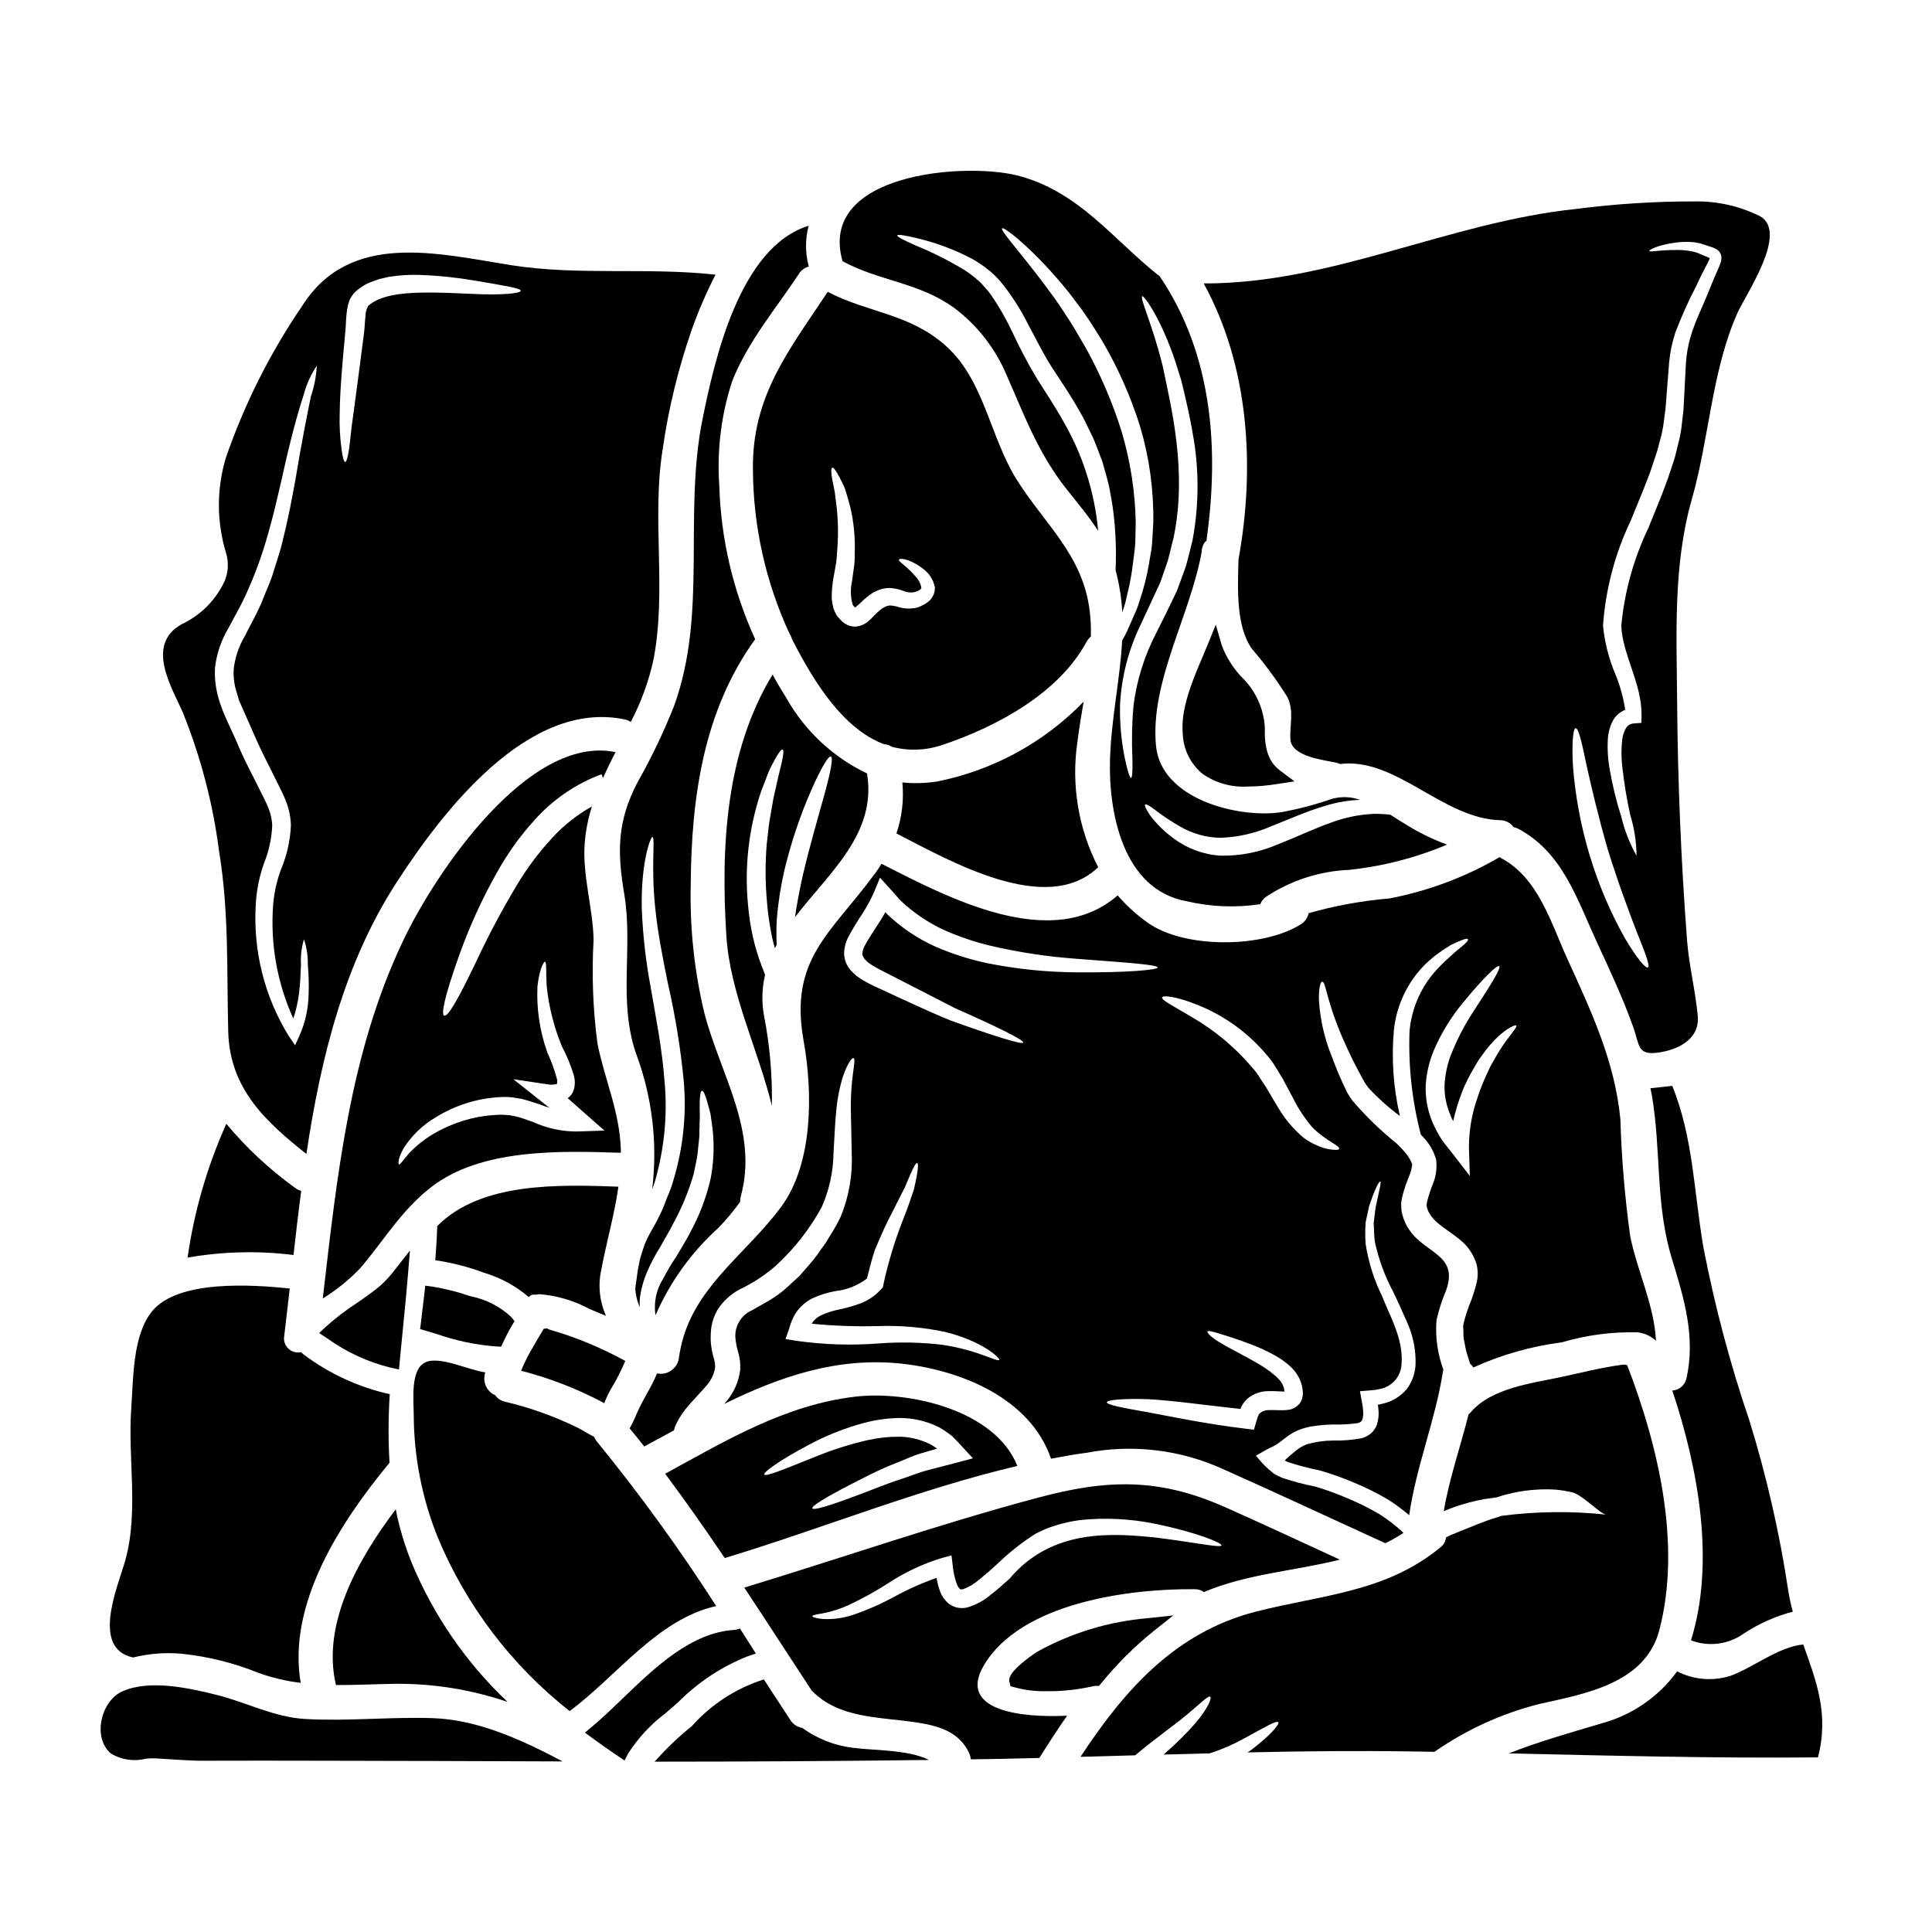
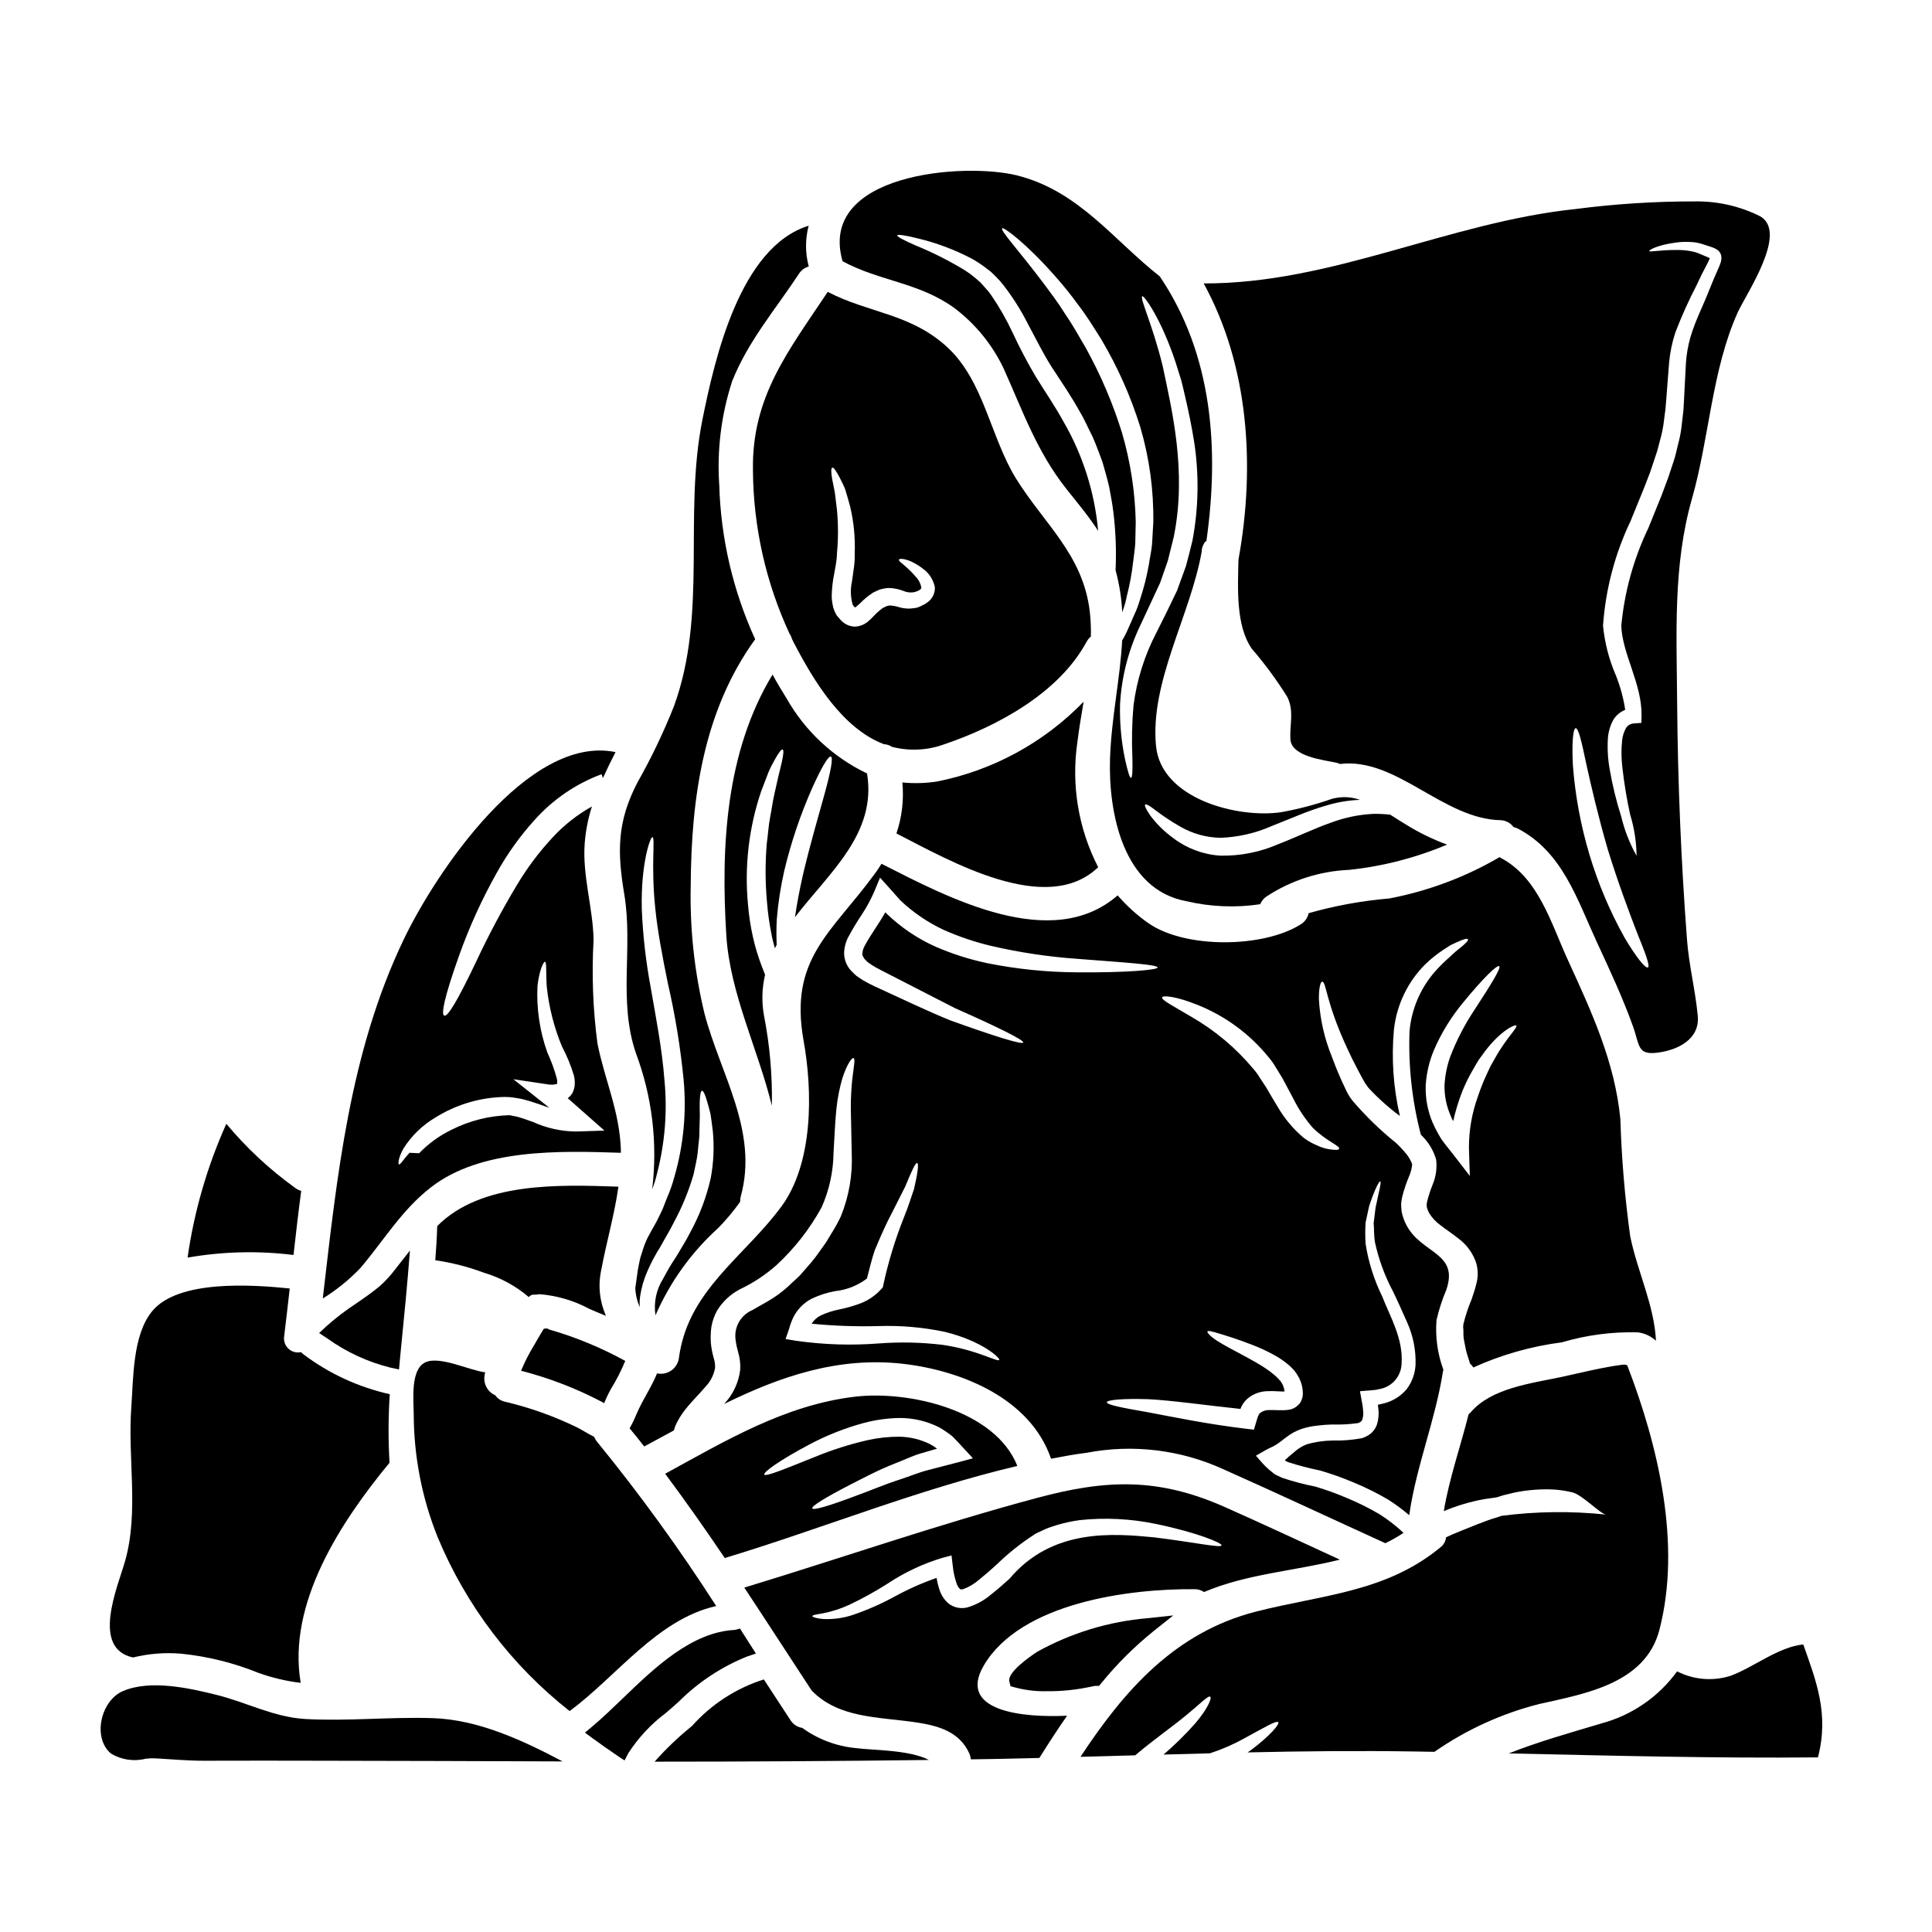
<svg xmlns="http://www.w3.org/2000/svg" fill="#000000" width="800px" height="800px" version="1.1" viewBox="144 144 512 512">
  <g>
    <path d="m353.24 311.95c0.277 0.391 0.48 0.828 0.602 1.293 0.148 0.27 0.27 0.57 0.422 0.871 5.492 10.598 13.086 22.965 23.984 27.109h0.004c0.75 0.027 1.477 0.266 2.102 0.688 4.547 1.188 9.352 0.965 13.773-0.629 14.199-4.805 30.5-13.629 37.828-27.203 0.293-0.535 0.676-1.012 1.141-1.406 0.051-2.234-0.051-4.473-0.301-6.691-1.832-15.043-12.039-23.09-19.516-35.125-6.812-11.02-8.527-25.941-18.281-34.891-9.758-8.945-20.832-8.973-31.641-14.617-10.234 15.43-20.176 27.652-19.816 47.285l-0.004-0.004c0.098 14.969 3.406 29.742 9.703 43.32zm11.336-44.012c0.332-0.121 0.961 0.789 1.891 2.519 0.422 0.875 0.992 1.895 1.504 3.184 0.418 1.348 0.867 2.91 1.352 4.684h-0.004c0.961 4.09 1.359 8.293 1.184 12.488 0.035 1.215-0.035 2.43-0.211 3.633-0.148 1.18-0.332 2.402-0.512 3.66-0.438 1.984-0.387 4.047 0.152 6.008l0.059 0.207 0.027 0.031 0.09 0.117 0.004 0.004c0.137 0.172 0.285 0.332 0.453 0.48l0.027 0.031c0.074-0.031 0.145-0.07 0.211-0.121 0.332-0.273 0.719-0.602 1.18-1.023 0.957-1 2.023-1.887 3.188-2.641l0.238-0.18 0.148-0.059 0.301-0.148 0.395-0.18 0.812-0.359h-0.004c0.855-0.281 1.746-0.434 2.641-0.453 1.328 0.062 2.641 0.348 3.875 0.84 0.684 0.281 1.426 0.395 2.16 0.332l0.211-0.031h0.09v0.031l0.719-0.211c0.57-0.148 0.57-0.301 0.84-0.359 0.363-0.273 0.512-0.363 0.57-0.629h0.004c-0.184-1.125-0.707-2.16-1.5-2.977-0.711-0.832-1.473-1.613-2.285-2.344-1.383-1.258-2.25-1.77-2.16-2.16 0.059-0.301 1.324-0.359 3.211 0.48 1.145 0.527 2.223 1.188 3.215 1.969 1.605 1.172 2.711 2.906 3.094 4.859 0.074 1.543-0.625 3.016-1.863 3.938-0.52 0.391-1.086 0.723-1.68 0.988l-0.66 0.305-0.18 0.059-0.059 0.027-0.27 0.09-0.152 0.031-0.508 0.09h-0.004c-1.34 0.234-2.715 0.164-4.023-0.211-0.832-0.289-1.699-0.449-2.582-0.48-0.254 0.031-0.504 0.082-0.75 0.152l-0.812 0.395-0.273 0.117v0.031l-0.059 0.027-0.117 0.09h0.004c-0.836 0.629-1.613 1.332-2.316 2.102-0.504 0.539-1.047 1.039-1.621 1.504-0.918 0.703-2.027 1.113-3.18 1.184-1.309-0.008-2.566-0.512-3.516-1.414-0.305-0.289-0.582-0.598-0.84-0.93l-0.18-0.18-0.207-0.273-0.141-0.148-0.363-0.66h0.004c-0.227-0.445-0.418-0.91-0.57-1.383l-0.25-1.258c-0.137-0.77-0.184-1.555-0.148-2.34 0.047-1.367 0.18-2.734 0.395-4.086 0.238-1.18 0.422-2.363 0.633-3.512 0.203-1.109 0.324-2.234 0.355-3.359 0.355-3.848 0.348-7.719-0.031-11.562-0.207-1.621-0.387-3.094-0.539-4.414-0.27-1.352-0.48-2.523-0.688-3.453-0.324-1.922-0.371-3.031 0.023-3.148z" />
    <path d="m396.92 225.63c5.578 4.215 10.059 9.715 13.059 16.031 5.117 11.375 8.797 22.066 16.723 32.031 2.789 3.516 5.82 7.117 8.316 10.988-0.918-10.223-4.062-20.121-9.215-29-2.223-4.055-4.891-7.926-7.297-11.832h-0.004c-2.254-3.816-4.32-7.742-6.184-11.766-1.602-3.422-3.477-6.703-5.609-9.816-0.5-0.742-1.062-1.434-1.684-2.07l-0.875-0.992h0.004c-0.242-0.273-0.504-0.523-0.789-0.75-1.141-1.035-2.367-1.98-3.66-2.82-4.164-2.535-8.52-4.734-13.031-6.578-3.242-1.41-4.984-2.363-4.891-2.672 0.09-0.312 2.07-0.059 5.512 0.812l-0.004-0.004c4.965 1.191 9.762 3 14.281 5.379 1.531 0.852 2.984 1.836 4.348 2.941 0.422 0.293 0.816 0.625 1.18 0.988l0.93 0.93c0.664 0.66 1.289 1.363 1.863 2.102 2.527 3.254 4.727 6.746 6.57 10.426 2.012 3.691 3.902 7.625 6.215 11.258 2.43 3.754 5.117 7.598 7.535 11.98 1.289 2.129 2.223 4.414 3.332 6.543 0.992 2.191 1.77 4.508 2.613 6.668 0.629 2.277 1.32 4.504 1.797 6.691 0.395 2.219 0.844 4.379 1.082 6.516h0.004c0.637 5.137 0.836 10.32 0.598 15.492 0.996 3.664 1.59 7.43 1.773 11.223 0.031-0.148 0.09-0.301 0.121-0.449 0.469-1.258 0.832-2.551 1.078-3.871 0.77-2.977 1.332-6 1.68-9.055 0.18-1.648 0.48-3.328 0.57-5.074 0.031-1.77 0.062-3.57 0.121-5.434l0.004 0.004c-0.16-8.074-1.395-16.09-3.664-23.836-2.418-7.758-5.617-15.254-9.547-22.367-1.895-3.242-3.633-6.363-5.555-9.129-1.77-2.852-3.664-5.34-5.375-7.656-6.871-9.156-11.809-14.352-11.258-14.957 0.363-0.422 6.273 3.871 14.051 12.699 2.137 2.398 4.152 4.902 6.035 7.504 2.129 2.731 4.082 5.883 6.156 9.188 4.348 7.324 7.824 15.133 10.355 23.266 2.418 8.215 3.582 16.746 3.453 25.309-0.117 1.969-0.238 3.906-0.332 5.766-0.176 1.863-0.598 3.633-0.84 5.371v0.004c-0.566 3.195-1.371 6.348-2.398 9.426-0.395 1.359-0.898 2.684-1.504 3.965-0.539 1.23-1.051 2.402-1.531 3.484v-0.004c-0.473 1.121-1.023 2.203-1.648 3.246-0.543 10.297-2.856 20.504-3.215 31.344-0.449 14.137 3.367 34.703 20.297 37.766v-0.004c6.394 1.5 13.016 1.766 19.512 0.789 0.344-0.867 0.953-1.602 1.742-2.102 6.504-4.246 14.031-6.664 21.793-7 8.941-0.938 17.695-3.195 25.977-6.691-3.68-1.355-7.219-3.066-10.562-5.117-1.383-0.812-2.914-1.832-4.508-2.82-1.512-0.168-3.039-0.238-4.562-0.207-3.84 0.195-7.629 0.992-11.227 2.359-4.172 1.445-8.66 3.633-13.75 5.617-4.894 2.156-10.203 3.211-15.551 3.09-4.477-0.301-8.766-1.902-12.348-4.606-2.344-1.688-4.422-3.723-6.156-6.035-1.109-1.621-1.574-2.641-1.352-2.883 0.223-0.238 1.23 0.301 2.789 1.531l0.004 0.004c2.102 1.594 4.309 3.051 6.606 4.352 3.238 1.855 6.894 2.859 10.625 2.91 4.672-0.176 9.266-1.234 13.539-3.121 4.832-1.891 9.516-4.023 14.137-5.34l0.004-0.004c2.996-0.938 6.106-1.473 9.246-1.594-2.394-0.852-4.996-0.941-7.445-0.266-4.391 1.539-8.898 2.723-13.48 3.543-11.438 1.68-31.824-3.484-33.145-17.594-1.621-17.055 9.129-34.527 12.129-51.562v-0.418h0.004c0.121-0.703 0.391-1.375 0.785-1.969 0.031-0.121 0.422-0.238 0.449-0.395 3.426-24.32 1.652-49.324-12.367-70.062-12.309-9.668-21.469-22.668-37.855-26.766-14.055-3.488-52.863-0.547-46.211 22.75 9.816 5.316 20.234 5.586 29.633 12.402zm49.805-3.125c0.422-0.27 4.984 5.902 8.828 17.535 0.449 1.469 0.93 3 1.441 4.594 0.449 1.621 0.789 3.269 1.199 4.984 0.789 3.394 1.574 7.176 2.219 11.168l0.004-0.004c1.379 8.773 1.246 17.723-0.395 26.449-0.57 2.281-1.109 4.566-1.738 6.816-0.789 2.188-1.574 4.352-2.363 6.484-1.832 3.871-3.723 7.715-5.465 11.141-3.144 6.019-5.199 12.547-6.062 19.285-0.41 4.621-0.508 9.266-0.301 13.898 0.09 3.367 0 5.227-0.359 5.285-0.363 0-0.902-1.801-1.621-5.074-0.973-4.727-1.406-9.555-1.289-14.383 0.391-7.269 2.215-14.391 5.371-20.953 1.68-3.602 3.422-7.383 5.254-11.289 0.66-1.922 1.352-3.871 2.043-5.852 0.508-2.102 1.047-4.203 1.574-6.336 3.516-17.383-0.539-33.77-2.941-45.242-2.816-11.422-6.176-18.086-5.398-18.508z" />
    <path d="m385.83 301.05h-0.059l0.027 0.027z" />
    <path d="m322.62 331.12c-2.758 6.949-5.988 13.699-9.668 20.203-5.438 10.418-5.402 18.406-3.512 29.66 2.363 14.141-1.652 28.164 3.062 42.059v0.004c4.332 11.516 5.82 23.906 4.332 36.117 0.57-1.477 1.031-2.992 1.379-4.535 2.008-7.894 2.648-16.078 1.891-24.191-0.66-8.707-2.344-17.055-3.66-24.742-1.285-6.852-2.074-13.781-2.363-20.746-0.301-12.066 2.281-19.242 2.82-19.094 0.812 0.148-0.449 7.352 0.75 18.852 0.57 5.762 1.832 12.547 3.394 20.145l0.004 0.004c1.906 8.32 3.281 16.754 4.113 25.25 0.812 8.727-0.031 17.527-2.492 25.938-0.5 1.859-1.141 3.676-1.922 5.434-0.332 0.875-0.66 1.711-0.992 2.555-0.332 0.844-0.812 1.711-1.18 2.523-0.789 1.707-1.711 3.062-2.402 4.441v-0.004c-0.707 1.234-1.281 2.547-1.711 3.906-0.211 0.719-0.453 1.383-0.66 2.07-0.18 0.48-0.273 1.18-0.422 1.77-0.27 1.23-0.449 2.434-0.598 3.606-0.152 1.051-0.273 2.07-0.422 3 0.07 1.75 0.477 3.473 1.199 5.074-0.09-0.98-0.059-1.969 0.09-2.941 0.34-2.277 0.984-4.5 1.922-6.606 0.48-1.109 0.992-2.191 1.574-3.273s1.23-2.219 1.836-3.148c1.137-2.102 2.461-4.203 3.57-6.453v-0.004c2.207-4.066 3.973-8.359 5.262-12.809 0.395-2.074 0.93-4.023 1.109-5.902 0.117-1.895 0.48-3.664 0.422-5.281 0.027-1.621 0.09-3.125 0.117-4.418-0.027-1.352-0.059-2.519-0.027-3.481 0.059-1.926 0.238-2.977 0.598-3.035s0.812 0.961 1.352 2.793c0.273 0.898 0.57 2.039 0.902 3.328 0.211 1.352 0.422 2.945 0.629 4.684v0.008c0.387 4.129 0.195 8.293-0.57 12.367-1.113 4.938-2.902 9.695-5.316 14.141-1.18 2.363-2.582 4.504-3.84 6.668-0.719 1.078-1.324 2.012-1.863 2.941-0.539 0.93-1.078 1.922-1.574 2.856v-0.004c-1.836 2.887-2.562 6.344-2.039 9.727 3.828-8.801 9.488-16.68 16.602-23.117 2.125-2.164 4.07-4.496 5.828-6.965-0.008-0.457 0.043-0.91 0.148-1.352 4.801-17.293-5.375-32.395-9.609-48.605-2.676-11.125-3.898-22.547-3.633-33.984 0.148-23 3.332-46.176 17.082-65.148-5.867-12.816-9.102-26.68-9.516-40.77-0.645-9.352 0.52-18.738 3.426-27.648 4.289-10.691 11.438-18.945 17.711-28.461v-0.004c0.598-0.926 1.516-1.602 2.582-1.891-0.957-3.539-0.969-7.266-0.031-10.809-18.281 5.644-24.945 35.488-28.16 51.43-5.059 25.293 1.422 51.297-7.523 75.871z" />
-     <path d="m308.51 449.5c0-0.238 0.031-0.449 0.031-0.688-0.332-10.359-4.262-18.5-6.215-28.312-1.199-9.094-1.539-18.281-1.02-27.441-0.152-8.375-2.977-17.023-2.363-25.426 0.246-3.367 0.891-6.691 1.922-9.906-3.859 2.148-7.356 4.894-10.355 8.137-3.613 3.871-6.805 8.117-9.52 12.668-3.977 6.633-7.606 13.469-10.879 20.477-5.078 10.629-7.508 14.527-8.406 14.137-0.812-0.359 0-4.801 3.992-16 2.688-7.531 6.008-14.824 9.926-21.797 2.793-5.043 6.156-9.75 10.027-14.02 4.844-5.441 10.945-9.617 17.773-12.16l0.363 1.02c1.051-2.309 2.16-4.594 3.332-6.875-23.148-4.769-47.859 32.242-56.234 49.871-14.23 29.812-17.562 62.504-21.344 94.93v-0.004c3.664-2.262 7.023-4.984 9.996-8.105 6.246-7.356 10.898-15.312 18.613-21.316 13.223-10.355 34.234-9.727 50.359-9.188zm-55.988 0c-1.652 1.801-2.465 3.269-2.82 3.062-0.211-0.148-0.211-1.621 1.227-4.203h-0.004c2.148-3.398 5.082-6.234 8.559-8.266 5.106-3.168 10.922-5.008 16.922-5.344 0.879-0.062 1.762-0.062 2.641 0 0.285 0.012 0.566 0.043 0.844 0.09l0.598 0.09 1.23 0.207c0.812 0.121 1.797 0.453 2.731 0.691 0.84 0.27 1.68 0.566 2.551 0.84 0.871 0.332 1.742 0.629 2.582 0.902-0.75-0.602-1.574-1.23-2.309-1.832l-7.234-5.734 9.031 1.352h0.004c0.828 0.164 1.68 0.133 2.496-0.09 0.059 0.031-0.031 0.121 0.059-0.148 0.066-0.422 0.047-0.848-0.059-1.262-0.637-2.356-1.473-4.656-2.496-6.875l-0.059-0.121v-0.027c-1.992-5.613-2.867-11.559-2.582-17.504 0.48-4.262 1.594-6.453 1.969-6.453 0.512 0.121 0.238 2.492 0.48 6.488v-0.004c0.57 5.504 1.938 10.898 4.059 16.012 1.285 2.414 2.328 4.949 3.121 7.566 0.25 0.93 0.324 1.895 0.215 2.852-0.094 0.625-0.277 1.23-0.543 1.801-0.332 0.57-0.77 1.07-1.293 1.469l0.422 0.332 4.652 4.113 4.656 4.113-6.188 0.207-1.469 0.031v0.004c-3.887-0.051-7.723-0.91-11.258-2.523-0.789-0.27-1.574-0.539-2.309-0.812-0.719-0.207-1.289-0.449-2.129-0.629l-1.203-0.238-0.598-0.117-0.008-0.004c-0.129 0.004-0.262-0.004-0.391-0.031-0.719-0.031-1.441-0.117-2.16-0.09h-0.004c-5.301 0.141-10.508 1.441-15.25 3.812-3.246 1.562-6.188 3.684-8.688 6.273z" />
+     <path d="m308.51 449.5c0-0.238 0.031-0.449 0.031-0.688-0.332-10.359-4.262-18.5-6.215-28.312-1.199-9.094-1.539-18.281-1.02-27.441-0.152-8.375-2.977-17.023-2.363-25.426 0.246-3.367 0.891-6.691 1.922-9.906-3.859 2.148-7.356 4.894-10.355 8.137-3.613 3.871-6.805 8.117-9.52 12.668-3.977 6.633-7.606 13.469-10.879 20.477-5.078 10.629-7.508 14.527-8.406 14.137-0.812-0.359 0-4.801 3.992-16 2.688-7.531 6.008-14.824 9.926-21.797 2.793-5.043 6.156-9.75 10.027-14.02 4.844-5.441 10.945-9.617 17.773-12.16l0.363 1.02c1.051-2.309 2.16-4.594 3.332-6.875-23.148-4.769-47.859 32.242-56.234 49.871-14.23 29.812-17.562 62.504-21.344 94.93v-0.004c3.664-2.262 7.023-4.984 9.996-8.105 6.246-7.356 10.898-15.312 18.613-21.316 13.223-10.355 34.234-9.727 50.359-9.188zm-55.988 0c-1.652 1.801-2.465 3.269-2.82 3.062-0.211-0.148-0.211-1.621 1.227-4.203h-0.004c2.148-3.398 5.082-6.234 8.559-8.266 5.106-3.168 10.922-5.008 16.922-5.344 0.879-0.062 1.762-0.062 2.641 0 0.285 0.012 0.566 0.043 0.844 0.09l0.598 0.09 1.23 0.207c0.812 0.121 1.797 0.453 2.731 0.691 0.84 0.27 1.68 0.566 2.551 0.84 0.871 0.332 1.742 0.629 2.582 0.902-0.75-0.602-1.574-1.23-2.309-1.832l-7.234-5.734 9.031 1.352h0.004c0.828 0.164 1.68 0.133 2.496-0.09 0.059 0.031-0.031 0.121 0.059-0.148 0.066-0.422 0.047-0.848-0.059-1.262-0.637-2.356-1.473-4.656-2.496-6.875l-0.059-0.121v-0.027c-1.992-5.613-2.867-11.559-2.582-17.504 0.48-4.262 1.594-6.453 1.969-6.453 0.512 0.121 0.238 2.492 0.48 6.488v-0.004c0.57 5.504 1.938 10.898 4.059 16.012 1.285 2.414 2.328 4.949 3.121 7.566 0.25 0.93 0.324 1.895 0.215 2.852-0.094 0.625-0.277 1.23-0.543 1.801-0.332 0.57-0.77 1.07-1.293 1.469l0.422 0.332 4.652 4.113 4.656 4.113-6.188 0.207-1.469 0.031v0.004c-3.887-0.051-7.723-0.91-11.258-2.523-0.789-0.27-1.574-0.539-2.309-0.812-0.719-0.207-1.289-0.449-2.129-0.629l-1.203-0.238-0.598-0.117-0.008-0.004h-0.004c-5.301 0.141-10.508 1.441-15.25 3.812-3.246 1.562-6.188 3.684-8.688 6.273z" />
    <path d="m249.94 504.71c0.277-3.008 0.574-6.023 0.879-9.055 0.453-4.555 0.91-9.129 1.285-13.73l0.535-6.519-4.043 5.141 0.004 0.008c-1.184 1.566-2.519 3.008-3.992 4.305-1.895 1.598-3.973 3.031-6.172 4.543-2.832 1.848-5.519 3.91-8.043 6.16l-1.824 1.707 2.086 1.371h0.004c5.086 3.668 10.832 6.324 16.926 7.82l2.156 0.449z" />
-     <path d="m233.03 590.55c5.191 0.031 10.445-0.238 15.852-0.332v0.004c10.078-0.07 20.094 1.555 29.629 4.805-10.898-10.309-19.523-22.785-25.309-36.629-1.906-4.648-3.356-9.477-4.328-14.41-10.109 13.391-19.656 30.5-15.844 46.562z" />
    <path d="m435.03 373.82c-5.254-10.211-7.18-21.812-5.508-33.172 0.422-3.516 1.051-7.086 1.648-10.691-10.52 10.859-24.105 18.242-38.938 21.168-3.012 0.449-6.066 0.531-9.098 0.238 0.438 4.566-0.098 9.168-1.574 13.512 14.191 7.266 39.801 22.094 53.469 8.945z" />
    <path d="m370.56 514.14c-18.523 2.191-34.281 11.68-50.285 20.418 5.438 7.293 10.688 14.773 15.793 22.336 25.281-7.629 51.367-18.254 77.539-24.402-5.879-14.84-28.816-20.035-43.047-18.352zm22.305 8.109v-0.004c1.219 0.695 2.383 1.488 3.484 2.363 0.992 0.961 1.895 1.969 2.82 2.973l2.672 2.887-4.141 1.109c-2.703 0.688-5.344 1.383-7.871 2.039-2.527 0.656-4.891 1.684-7.176 2.406-4.562 1.469-8.586 3.238-12.008 4.445-6.844 2.578-11.109 3.867-11.379 3.269-0.273-0.598 3.543-2.914 10.027-6.273 3.301-1.652 7.117-3.754 11.77-5.586 2.344-0.871 4.652-2.07 7.324-2.82 1.258-0.359 2.641-0.75 3.938-1.141v-0.008c-0.586-0.453-1.207-0.855-1.863-1.199-2.531-1.254-5.309-1.926-8.137-1.969-2.805-0.008-5.602 0.297-8.344 0.902-4.828 1.102-9.555 2.609-14.133 4.5-7.953 3.18-12.988 5.281-13.301 4.621-0.301-0.598 4.055-3.781 11.832-7.894v-0.004c4.609-2.461 9.484-4.394 14.527-5.762 3.098-0.828 6.281-1.27 9.488-1.324 3.633-0.012 7.219 0.832 10.469 2.465z" />
    <path d="m534 488.32c-0.91 2.148-1.645 4.367-2.191 6.633-0.078 0.48-0.078 0.965 0 1.441l0.027 1.652c0.062 1.109 0.422 2.309 0.602 3.484 0.273 1.199 0.719 2.43 1.082 3.66 0.008 0.051 0.016 0.102 0.027 0.152 0.355 0.297 0.66 0.652 0.902 1.051 7.453-3.375 15.363-5.621 23.477-6.664 6.535-1.938 13.332-2.828 20.145-2.641 1.781 0.23 3.449 1.004 4.777 2.219-0.453-9.426-4.926-18.344-6.816-27.652h-0.004c-1.426-10.293-2.297-20.656-2.609-31.043-1.473-15.254-7.66-28.52-13.961-42.301-4.418-9.637-7.719-21.648-17.684-26.93-0.129-0.059-0.25-0.141-0.359-0.238-9.043 5.285-18.922 8.988-29.211 10.957-7.246 0.605-14.414 1.914-21.406 3.906-0.246 1.203-0.973 2.254-2.016 2.91-9.816 6.297-30.699 6.606-40.539-0.332v0.004c-2.969-2.098-5.672-4.551-8.051-7.301-17.441 15.191-44.762 0.691-62.582-8.375-0.598 0.934-1.18 1.863-1.863 2.754-11.469 15.641-22.668 22.434-18.793 44.082 2.434 13.48 2.641 32.543-5.973 44.133-8.797 11.859-21.559 20.234-25.852 34.406l0.004 0.004c-0.527 1.75-0.922 3.535-1.184 5.344-0.113 1.383-0.82 2.652-1.934 3.481-1.117 0.828-2.531 1.137-3.891 0.852-1.473 3.66-3.781 6.902-5.402 10.688v-0.004c-0.535 1.332-1.16 2.625-1.863 3.875 1.324 1.574 2.613 3.184 3.871 4.805 2.613-1.414 5.254-2.856 7.871-4.262 0.117-0.422 0.238-0.875 0.395-1.262l0.004-0.004c0.691-1.52 1.566-2.953 2.609-4.262 1.922-2.434 3.906-4.293 5.371-6.066 1.312-1.363 2.191-3.086 2.523-4.949 0.043-0.855-0.066-1.711-0.332-2.523-0.383-1.336-0.645-2.699-0.785-4.082-0.102-1.445-0.051-2.894 0.148-4.328 0.262-1.52 0.777-2.984 1.531-4.332 1.469-2.363 3.543-4.293 6.008-5.586 3.516-1.664 6.777-3.816 9.691-6.391 4.797-4.438 8.84-9.621 11.984-15.352 2.019-4.559 3.094-9.484 3.148-14.473 0.27-4.531 0.422-8.492 0.789-11.809l-0.004 0.004c0.285-2.695 0.812-5.359 1.574-7.957 1.32-4.027 2.582-5.469 2.941-5.285 0.512 0.18 0.09 1.922-0.359 5.824-0.258 2.535-0.379 5.078-0.359 7.625 0.059 3.242 0.148 7.117 0.238 11.711 0.262 5.734-0.719 11.461-2.883 16.781-0.719 1.52-1.531 2.992-2.43 4.414-0.422 0.719-0.871 1.441-1.324 2.191-0.453 0.75-1.02 1.441-1.531 2.191-1.047 1.547-2.199 3.023-3.449 4.414-0.629 0.719-1.258 1.473-1.922 2.219-0.66 0.746-1.473 1.383-2.219 2.102-1.539 1.531-3.231 2.898-5.047 4.086-1.863 1.199-3.812 2.188-5.512 3.211-3.199 1.348-5.035 4.738-4.414 8.156 0.129 1.004 0.34 2 0.629 2.973 0.465 1.547 0.648 3.16 0.543 4.773-0.41 3.223-1.793 6.242-3.965 8.66-0.109 0.102-0.211 0.211-0.301 0.328 14.773-7.266 30.172-12.594 47.348-10.66 15.742 1.801 33.852 9.246 39.301 25.16 3.148-0.602 6.273-1.18 9.445-1.574 12.25-2.348 24.926-0.816 36.266 4.383 14.352 6.394 28.578 13.059 42.871 19.578 1.672-0.801 3.285-1.715 4.832-2.738-1.953-1.832-4.074-3.481-6.336-4.918-2.723-1.605-5.555-3.019-8.473-4.234-2.773-1.188-5.609-2.223-8.496-3.094-3.019-0.59-6-1.379-8.914-2.363l-1.141-0.539c-0.492-0.207-0.949-0.492-1.352-0.844-1.035-0.797-1.992-1.691-2.856-2.672l-1.258-1.441c-0.09-0.121-0.273-0.273-0.273-0.363l0.422-0.238 0.789-0.449c1.082-0.66 2.203-1.254 3.363-1.77l1.02-0.602c0.238-0.148 0.48-0.359 0.75-0.539l1.574-1.199h0.004c1.223-0.977 2.606-1.738 4.086-2.254 1.379-0.461 2.812-0.762 4.262-0.902 1.312-0.172 2.637-0.27 3.965-0.297 2.258 0.07 4.516-0.051 6.754-0.363 0.789-0.27 0.992-0.449 1.199-0.988 0.238-0.785 0.301-1.617 0.18-2.43l-0.059-0.719c-0.062-0.629-0.18-1.082-0.273-1.621l-0.273-1.531-0.148-0.789-0.059-0.363 0.395-0.059c1.02-0.059 2.043-0.148 3.062-0.238 0.273-0.031 0.449-0.031 0.812-0.09l0.332-0.09 0.66-0.121v-0.004c3.266-0.605 5.664-3.406 5.762-6.723 0.48-6.637-3.121-12.594-5.117-17.773v-0.004c-2.18-4.414-3.672-9.133-4.422-14-0.121-1.867-0.121-3.742 0-5.613 0.332-1.621 0.66-3.062 0.934-4.328 1.574-4.805 2.699-6.668 2.941-6.578 0.363 0.121-0.238 2.223-1.23 6.965-0.148 1.199-0.328 2.551-0.508 4.082 0.148 1.531 0.027 3.273 0.359 5.117h-0.008c0.996 4.555 2.613 8.949 4.809 13.062 1.227 2.523 2.461 5.312 3.809 8.348 1.527 3.477 2.258 7.25 2.133 11.047-0.121 2.312-0.926 4.539-2.309 6.394-1.594 1.914-3.766 3.266-6.188 3.844l-0.898 0.207-0.395 0.09h-0.027l-0.18 0.031v0.004c0.012 0.047 0.023 0.098 0.031 0.148 0 0.027 0.117 0.961 0.117 0.961 0.176 1.434 0.031 2.891-0.422 4.262-0.328 0.867-0.871 1.641-1.574 2.25-0.691 0.543-1.477 0.961-2.312 1.234-2.562 0.484-5.168 0.695-7.773 0.629-2.348 0.023-4.684 0.363-6.938 1.02-1.031 0.406-1.996 0.973-2.852 1.68-0.539 0.422-1.02 0.902-1.648 1.383-0.332 0.211-0.602 0.633-0.934 0.812l-0.332 0.422 0.875 0.422v-0.004c2.75 0.887 5.543 1.621 8.375 2.191 3.094 0.895 6.133 1.977 9.098 3.242 3.137 1.293 6.176 2.809 9.094 4.531 1.93 1.234 3.769 2.602 5.512 4.086 1.863-13.031 6.961-25.223 8.973-38.25l0.09-0.273 0.004 0.004c-1.559-4.211-2.18-8.707-1.832-13.18 0.629-2.731 1.492-5.402 2.582-7.984 3.453-9.965-6.547-9.516-10.566-17.203-0.586-1.125-1.012-2.328-1.262-3.57-0.086-0.73-0.125-1.461-0.121-2.195 0.066-0.605 0.164-1.207 0.297-1.801 0.473-1.855 1.086-3.672 1.836-5.434 0.426-0.98 0.691-2.027 0.789-3.094-0.141-0.426-0.32-0.84-0.543-1.23-0.285-0.543-0.629-1.055-1.016-1.531-0.852-1.043-1.77-2.027-2.758-2.941-4.211-3.387-8.098-7.164-11.598-11.285-0.414-0.543-0.785-1.113-1.113-1.711-0.359-0.57-0.508-1.051-0.789-1.574-0.48-1.02-0.961-2.012-1.352-2.973-0.844-1.891-1.531-3.719-2.164-5.402-1.953-4.812-3.098-9.914-3.387-15.098-0.031-3.273 0.48-4.684 0.871-4.656 1.109 0 0.93 5.512 6.785 17.984 0.719 1.574 1.531 3.242 2.461 4.988 0.449 0.898 0.961 1.77 1.441 2.699 0.273 0.422 0.512 0.992 0.789 1.352s0.48 0.719 0.789 1.109l-0.008-0.004c2.547 2.738 5.336 5.234 8.336 7.465-1.746-7.516-2.277-15.258-1.574-22.938 0.723-6.555 3.668-12.668 8.344-17.316 1.477-1.414 3.074-2.688 4.777-3.816 0.719-0.453 1.352-0.844 1.922-1.23 0.602-0.27 1.141-0.539 1.621-0.75 1.895-0.871 2.789-1.078 2.945-0.789 0.152 0.293-0.453 0.992-2.012 2.25-0.395 0.305-0.844 0.66-1.324 1.082-0.48 0.422-1.02 0.902-1.574 1.441-1.422 1.238-2.758 2.574-3.996 3.992-3.773 4.398-6.074 9.867-6.574 15.641-0.34 9.227 0.672 18.449 3 27.383 0.363 0.359 0.691 0.688 1.051 1.109 1.402 1.59 2.43 3.473 3.004 5.512 0.27 2.246-0.051 4.519-0.93 6.606-0.59 1.477-1.082 2.992-1.473 4.535-0.031 0.27-0.09 0.598-0.121 0.84v-0.004c0.043 0.176 0.051 0.359 0.031 0.539 0.148 0.562 0.359 1.109 0.629 1.621 0.762 1.25 1.762 2.332 2.945 3.188 1.352 1.078 3.031 2.129 4.859 3.602v-0.004c2.227 1.656 3.875 3.965 4.723 6.606l0.031 0.148 0.004 0.004c0.449 1.777 0.418 3.641-0.094 5.402-0.336 1.398-0.789 2.688-1.207 3.918zm-140.26 12.07c-5.602-0.668-11.254-0.789-16.875-0.363-7.258 0.562-14.559 0.328-21.766-0.688l-2.914-0.48 0.902-2.613c0.234-0.891 0.535-1.766 0.902-2.609 1.039-2.383 2.875-4.332 5.191-5.512 1.965-0.922 4.047-1.586 6.188-1.969 3.039-0.328 5.938-1.48 8.375-3.328 0.332-1.262 0.66-2.523 0.961-3.723 0.207-0.75 0.422-1.473 0.598-2.16l0.363-1.113 0.18-0.57c0.059-0.148 0.148-0.301 0.207-0.48 1.5-3.602 2.945-6.812 4.383-9.484 1.352-2.672 2.519-4.984 3.484-6.902 1.648-4.055 2.699-6.336 3.148-6.184 0.449 0.152 0.152 2.609-0.84 6.871-0.691 2.074-1.574 4.805-2.703 7.598l0.004-0.004c-2.32 5.816-4.148 11.82-5.465 17.941l-0.117 0.57-0.422 0.449c-1.461 1.617-3.266 2.879-5.285 3.695-1.883 0.715-3.82 1.273-5.793 1.68-1.703 0.324-3.356 0.859-4.926 1.594-1 0.484-1.84 1.246-2.43 2.188 5.867 0.574 11.762 0.789 17.656 0.633 5.922-0.203 11.852 0.312 17.652 1.531 10.055 2.461 14.742 7.055 14.41 7.414-0.391 0.715-5.644-2.598-15.07-3.981zm35.488-98.715h-0.004c-7.93-0.051-15.84-0.863-23.617-2.43-4.664-0.988-9.219-2.438-13.598-4.328-4.801-2.141-9.195-5.098-12.988-8.734-0.148-0.152-0.273-0.305-0.395-0.422-1.863 3.301-4.055 6.184-5.402 8.766-0.391 0.648-0.629 1.379-0.695 2.133-0.09 0.508 0.238 0.898 0.57 1.469l0.844 0.844 1.02 0.719c0.863 0.551 1.754 1.051 2.672 1.5 7.324 3.781 13.93 7.148 19.426 9.969 11.469 5.074 18.344 8.492 18.105 9.125-0.234 0.629-7.594-1.648-19.395-5.902-5.793-2.363-12.637-5.613-20.266-9.125-1.02-0.512-1.832-0.902-2.883-1.531l-1.621-1.082c-0.508-0.48-1.02-0.93-1.5-1.441h0.004c-1.133-1.242-1.773-2.856-1.805-4.535 0.023-1.496 0.395-2.965 1.082-4.293 1.137-2.125 2.379-4.188 3.723-6.184 1.223-1.879 2.285-3.852 3.184-5.906l1.531-3.695 2.793 3.094c0.871 0.961 1.707 1.922 2.582 2.914 3.371 3.195 7.234 5.828 11.438 7.805 4.059 1.809 8.273 3.234 12.594 4.262 7.477 1.734 15.074 2.879 22.727 3.426 13.148 1.02 21.434 1.531 21.434 2.309 0.051 0.621-8.145 1.398-21.562 1.277zm59.801 113.07c-0.133 0.363-0.293 0.715-0.48 1.051-0.27 0.328-0.57 0.629-0.902 0.898-0.543 0.43-1.18 0.727-1.859 0.871-0.477 0.078-0.961 0.129-1.441 0.148-1.652 0.059-2.945-0.09-4.055-0.031-0.836-0.02-1.652 0.246-2.312 0.754-0.477 0.301-0.715 1.23-0.988 2.129l-0.691 2.312-2.039-0.238c-10.629-1.262-19.754-3.211-26.27-4.418-6.547-1.137-10.66-1.922-10.66-2.609 0.059-0.629 4.172-1.02 10.957-0.812 6.422 0.332 14.98 1.574 24.438 2.582v0.004c0.379-1.023 0.996-1.938 1.801-2.672 1.535-1.316 3.488-2.039 5.512-2.043 1.652-0.086 3.148 0.121 4.172 0.09h0.211c-0.059-0.332-0.18-0.812-0.121-0.789-0.207-0.512-0.449-1.352-0.656-1.473l-0.238-0.422-0.484-0.539-0.004 0.004c-0.328-0.383-0.691-0.734-1.078-1.051-0.785-0.691-1.617-1.32-2.492-1.891-1.711-1.141-3.484-2.102-5.117-3.004-3.242-1.742-5.977-3.148-7.773-4.328-1.797-1.18-2.644-2.16-2.465-2.43 0.18-0.27 1.324 0.027 3.301 0.629 1.98 0.602 4.863 1.5 8.434 2.883h0.004c1.992 0.754 3.93 1.648 5.797 2.672 1.098 0.582 2.141 1.254 3.121 2.012 0.555 0.418 1.082 0.867 1.578 1.352l0.746 0.812v-0.004c0.285 0.344 0.551 0.703 0.789 1.082 0.387 0.605 0.711 1.246 0.957 1.922 0.316 0.887 0.5 1.816 0.539 2.754 0.047 0.605-0.027 1.219-0.227 1.793zm9.84-66.289c-0.059 0.332-1.02 0.363-2.699 0.09-1.031-0.168-2.031-0.484-2.973-0.93-1.312-0.531-2.555-1.23-3.691-2.074-2.766-2.316-5.106-5.102-6.906-8.227-1.02-1.648-2.012-3.363-3.062-5.164-0.539-0.812-1.078-1.621-1.621-2.461h-0.004c-0.516-0.879-1.117-1.703-1.797-2.465-4.602-5.512-10.141-10.164-16.363-13.746-4.723-2.82-8.109-4.504-7.777-5.195 0.273-0.566 3.754-0.238 9.367 2.016 7.328 2.918 13.785 7.66 18.766 13.773 0.758 0.875 1.43 1.82 2.012 2.824 0.602 0.961 1.18 1.922 1.742 2.852 0.961 1.801 1.891 3.574 2.789 5.223v-0.004c1.391 2.84 3.148 5.488 5.223 7.875 3.699 3.66 7.312 4.781 7 5.609zm34.41-0.48 0.238 7.656-4.594-5.945c-0.965-1.23-1.969-2.434-2.914-3.754h0.004c-0.883-1.418-1.668-2.891-2.344-4.414-1.352-3.164-1.977-6.594-1.832-10.031 0.207-3.113 0.918-6.172 2.106-9.055 1.977-4.621 4.617-8.93 7.836-12.789 5.312-6.488 8.977-9.996 9.516-9.609 0.602 0.422-2.16 4.863-6.606 11.68-2.574 3.875-4.715 8.02-6.379 12.363-0.867 2.445-1.371 5.004-1.5 7.594-0.039 2.707 0.496 5.391 1.574 7.871 0.191 0.547 0.434 1.074 0.723 1.574 0.617-2.731 1.441-5.41 2.457-8.016 0.824-2 1.785-3.934 2.883-5.797 0.512-0.871 0.961-1.707 1.473-2.492 0.57-0.746 1.082-1.473 1.574-2.16 4.262-5.613 8.02-7.234 8.316-6.875 0.512 0.512-2.641 3.273-5.613 8.66-0.395 0.691-0.812 1.414-1.23 2.16-0.359 0.812-0.75 1.621-1.141 2.465h-0.004c-0.828 1.82-1.559 3.684-2.188 5.582-1.539 4.277-2.336 8.785-2.352 13.328z" />
-     <path d="m595.37 474.27c-2.519-14.922-2.641-28.676-8.195-42.508-1.969 0.238-3.906 0.422-5.793 0.629 0.117 0.66 0.27 1.289 0.395 1.969 2.492 14.621 0.871 28.824 5.312 43.262 3.242 10.602 6.297 20.656 3.84 31.703-0.418 1.77-1.938 3.062-3.75 3.184 6.934 20.742 11.379 45.57 4.953 66.195v0.004c4.668 1.781 9.922 1.105 13.992-1.801 3.984-2.625 8.371-4.582 12.988-5.793-0.5-1.832-0.902-3.688-1.203-5.559-2.297-15.297-5.75-30.402-10.328-45.18-5.129-15.07-9.211-30.473-12.211-46.105z" />
-     <path d="m275.51 500.83 1.309 0.043 0.547-1.18h-0.004c0.691-1.512 1.461-2.984 2.309-4.414l0.688-1.156-0.832-1.059c-2.977-2.801-6.68-4.711-10.688-5.512l-0.812-0.238c-3.039-1.031-6.16-1.812-9.328-2.328l-1.992-0.273-0.32 2.754c-0.273 2.363-0.543 4.723-0.84 7.086l-0.211 1.664 4.406 1.309c5.09 1.785 10.391 2.898 15.77 3.305z" />
    <path d="m472.21 292.28c-0.18 7.684-0.719 17.562 3.543 23.656 3.453 4.008 6.594 8.273 9.395 12.762 1.863 3.781 0.602 7.266 0.816 11.199 0.27 4.684 9.004 5.512 12.25 6.242v-0.004c0.309 0.074 0.613 0.188 0.895 0.332 14.957-1.832 27.293 14.59 42.57 14.895h0.004c1.363 0.047 2.625 0.723 3.426 1.828 0.414 0.086 0.82 0.23 1.199 0.422 11.809 6.242 15.609 18.672 20.926 30.168 3.394 7.324 6.816 14.652 9.547 22.277 1.77 4.926 1.051 7.625 6.547 6.902 5.496-0.719 11.168-3.66 10.598-9.727-0.629-6.785-2.344-13.422-2.852-20.203-1.574-20.836-2.445-41.711-2.613-62.625-0.121-18.348-1.141-36.508 3.938-54.281 4.566-15.973 5.254-34.074 12.098-49.293 2.25-4.988 13.539-21.316 5.902-25.547-5.352-2.66-11.258-3.996-17.23-3.906-10.562-0.02-21.113 0.652-31.586 2.012-33.715 3.512-64.52 19.812-98.594 19.723 11.988 21.832 13.699 48.457 9.223 73.168zm103.94-10.27c1.199-2.941 2.402-5.883 3.57-8.766 0.543-1.414 1.082-2.793 1.621-4.203l1.441-4.328c0.543-1.445 0.789-2.82 1.18-4.176h0.004c0.379-1.332 0.668-2.684 0.867-4.051 0.18-1.414 0.359-2.797 0.539-4.144 0.148-1.383 0.211-2.789 0.332-4.172 0.211-2.754 0.422-5.465 0.629-8.078 0.25-2.715 0.805-5.394 1.656-7.984 1.664-4.352 3.578-8.602 5.734-12.73 0.84-1.863 1.832-3.812 2.672-5.402 0.273-0.496 0.512-1.008 0.719-1.531-0.031 0-0.031 0-0.031-0.031-0.316-0.18-0.648-0.328-0.992-0.449-0.746-0.332-1.5-0.629-2.191-0.93-0.613-0.223-1.246-0.387-1.891-0.484-1.215-0.227-2.453-0.324-3.691-0.301-4.594-0.027-7.117 0.629-7.234 0.273-0.121-0.301 2.277-1.621 7.113-2.25v-0.004c1.363-0.18 2.742-0.223 4.113-0.121 0.844 0.051 1.68 0.191 2.492 0.422 0.75 0.238 1.504 0.48 2.312 0.75v0.004c0.465 0.129 0.914 0.301 1.352 0.508 0.309 0.148 0.598 0.328 0.867 0.543 0.406 0.367 0.688 0.848 0.812 1.379 0.113 0.73 0.02 1.48-0.27 2.16-0.168 0.48-0.355 0.953-0.574 1.41-0.789 1.801-1.531 3.484-2.309 5.465-1.531 3.996-3.723 8.141-5.016 12.594-0.652 2.293-1.055 4.648-1.199 7.027-0.148 2.641-0.27 5.344-0.422 8.137-0.086 1.383-0.117 2.793-0.234 4.234-0.18 1.473-0.332 2.941-0.512 4.445v-0.004c-0.191 1.531-0.492 3.047-0.902 4.531-0.395 1.531-0.688 3.125-1.18 4.508-0.484 1.441-0.965 2.883-1.445 4.352-0.539 1.5-1.109 2.973-1.68 4.504-1.18 2.883-2.363 5.82-3.57 8.824-3.91 8.152-6.34 16.934-7.176 25.938 0.301 7.539 5.492 15.352 5.371 23.719l-0.031 1.969-1.922 0.148c-0.863 0.016-1.66 0.457-2.133 1.18-0.566 0.977-0.922 2.059-1.047 3.184-0.266 2.453-0.246 4.934 0.059 7.383 0.469 4.156 1.152 8.285 2.043 12.371 1.094 3.551 1.672 7.242 1.711 10.957-1.82-3.25-3.184-6.734-4.051-10.355-1.309-4.098-2.332-8.281-3.062-12.52-0.496-2.727-0.656-5.5-0.484-8.266 0.125-1.715 0.617-3.383 1.445-4.894 0.738-1.195 1.844-2.121 3.148-2.641-0.477-3.137-1.312-6.211-2.492-9.16-1.809-4.176-2.953-8.613-3.391-13.145 0.676-9.645 3.16-19.074 7.332-27.797zm-14.59 54.973c0.746-0.059 1.617 3.633 2.82 9.484 1.289 5.824 3.148 13.844 5.672 22.551 2.672 8.66 5.555 16.391 7.688 21.914 2.25 5.555 3.633 9.129 2.973 9.445-0.66 0.32-3.031-2.582-6.156-7.832h0.004c-3.91-6.992-7.043-14.395-9.34-22.07-2.293-7.664-3.762-15.555-4.379-23.535-0.332-6.117 0.059-9.918 0.719-9.957z" />
    <path d="m356.75 375.99c-0.875 3.906-1.574 7.629-2.074 11.078 9.055-11.828 21.738-22.129 19.094-38.102v0.004c-8.973-4.285-16.414-11.223-21.312-19.875-1.289-2.07-2.555-4.172-3.723-6.332-12.43 20.504-13.723 45.543-12.25 69.199 0.992 15.371 8.406 30.113 12.066 45.062 0.152-8.047-0.551-16.086-2.102-23.984-0.629-3.555-0.527-7.203 0.305-10.719-0.305-0.75-0.57-1.473-0.875-2.25-0.977-2.555-1.766-5.172-2.363-7.836-0.621-2.801-1.051-5.641-1.289-8.5-0.969-10.141 0.219-20.371 3.484-30.02 0.688-1.801 1.32-3.426 1.863-4.863 0.543-1.441 1.258-2.551 1.738-3.516 1.051-1.891 1.77-2.852 2.102-2.699 0.332 0.148 0.207 1.352-0.238 3.394-0.273 1.051-0.57 2.281-0.902 3.723-0.332 1.441-0.688 3.09-1.109 4.926-0.422 1.836-0.66 3.809-1.082 5.945-0.422 2.133-0.539 4.473-0.871 6.875l-0.004-0.004c-0.441 5.215-0.422 10.457 0.062 15.668 0.215 2.754 0.598 5.492 1.141 8.199 0.211 1.258 0.57 2.609 0.934 3.938 0.148-0.305 0.328-0.602 0.48-0.902-0.09-2.102-0.09-4.328 0.027-6.727 0.352-4.316 1.008-8.598 1.965-12.82 1.797-7.547 4.277-14.914 7.418-22.008 2.434-5.402 4.293-8.586 4.957-8.344 0.66 0.238-0.031 3.871-1.574 9.547-1.547 5.68-3.856 13.379-5.867 21.941z" />
-     <path d="m479.2 336.94c-0.262-5.16-2.492-10.027-6.231-13.594-2.269-2.41-4.035-5.246-5.195-8.348l-1.574-5.445-2.137 5.246c-0.441 1.086-0.914 2.199-1.387 3.324-2.754 6.465-5.84 13.777-5.234 20.395v0.008c0.172 4.098 2.074 7.93 5.234 10.543 3.5 2.445 7.731 3.633 11.992 3.371 2.598-0.023 5.191-0.246 7.758-0.664l4.629-0.707-3.746-2.809c-2.051-1.543-4.371-4.219-4.109-11.32z" />
    <path d="m304.12 515.86c0.5-1.27 1.082-2.5 1.738-3.691 1.477-2.398 2.762-4.91 3.844-7.508-6.254-3.445-12.867-6.195-19.723-8.195-0.352-0.078-0.684-0.223-0.98-0.422-0.211 0.031-0.418 0.051-0.629 0.059h-0.242c-0.078 0.156-0.168 0.305-0.27 0.449-0.789 1.289-1.574 2.613-2.309 3.938l-0.004-0.004c-1.332 2.164-2.488 4.43-3.453 6.781 7.398 1.902 14.551 4.652 21.316 8.199 0.258 0.152 0.5 0.258 0.711 0.395z" />
    <path d="m323.89 594.94c5.152-5.144 11.285-9.199 18.035-11.926l2.394-0.812-4.215-6.613-1.371 0.355c-11.453 0.582-21.164 9.93-29.734 18.18-2.797 2.691-5.441 5.238-8.062 7.43l-1.926 1.613 2.023 1.484c2.156 1.574 4.375 3.148 6.652 4.676l1.828 1.215 1.012-1.945v0.004c2.656-4.113 6.019-7.719 9.941-10.652 1.227-1.055 2.387-2.059 3.422-3.008z" />
    <path d="m356.6 601.91c-1.27-0.199-2.394-0.93-3.09-2.008-2.344-3.57-4.723-7.203-7.086-10.836-7.356 2.328-13.941 6.602-19.066 12.367-3.555 2.856-6.859 6.008-9.875 9.426 24.227 0 48.453-0.148 72.684-0.449-5.254-2.754-15.16-2.551-19.363-3.148h-0.004c-5.125-0.484-10.027-2.332-14.199-5.352z" />
    <path d="m302.26 526.12c-0.332-0.395-0.598-0.844-0.785-1.324-1.738-0.871-3.394-1.969-4.621-2.551-6.082-2.961-12.48-5.238-19.066-6.785-1.039-0.227-1.953-0.84-2.562-1.715-2.008-0.879-3.168-3-2.82-5.164 0.035-0.305 0.094-0.605 0.18-0.902-4.082-0.449-12.16-4.504-15.941-2.609-3.906 1.922-3.035 9.934-3.004 13.629 0.016 11.215 2.176 22.324 6.367 32.727 7.527 18.07 19.555 33.918 34.941 46.023 12.488-9.188 23.18-24.32 38.848-27.832-9.68-15.082-20.211-29.605-31.535-43.496z" />
    <path d="m404.72 585.36c9.789-16.633 38.551-20.383 55.891-20.207 0.879-0.008 1.738 0.254 2.461 0.754 11.469-4.863 24.141-5.586 36-8.586-10.148-4.684-20.266-9.398-30.473-13.934-17.594-7.805-31.316-7.383-49.746-2.43-26.059 6.961-51.758 15.91-77.605 23.777 6.035 9.125 11.918 18.25 17.836 27.258 7.086 7.356 17.68 7 27.348 8.406 5.977 0.871 11.742 2.363 14.441 8.266l-0.008 0.004c0.219 0.5 0.363 1.031 0.422 1.574l5.945-0.09 12.203-0.273c2.363-3.75 4.773-7.508 7.356-11.199-11.836 0.578-29.18-1.191-22.07-13.32zm-4.379-15.375-0.004 0.004c-1.684 0.418-3.465 0.066-4.863-0.961-1.098-0.914-1.93-2.106-2.402-3.453-0.391-1.109-0.684-2.254-0.867-3.418-3.781 1.32-7.445 2.945-10.961 4.859-3.562 1.957-7.289 3.606-11.137 4.922-2.59 0.875-5.32 1.254-8.047 1.113-1.836-0.176-2.754-0.539-2.793-0.746 0-0.305 1.023-0.453 2.793-0.75v-0.004c2.434-0.473 4.805-1.242 7.055-2.285 3.527-1.672 6.945-3.566 10.234-5.672 4.422-2.922 9.246-5.188 14.32-6.727l2.492-0.66 0.328 2.731c0.156 1.66 0.52 3.297 1.082 4.867 0.18 0.496 0.465 0.949 0.844 1.32 0.176 0.09 0.27 0.117 0.84 0.027h-0.004c1.562-0.586 3.008-1.449 4.262-2.551 1.531-1.23 3.094-2.582 4.656-4.023v0.004c3.102-3.019 6.504-5.715 10.148-8.047 0.281-0.172 0.57-0.32 0.871-0.453l0.66-0.301 1.352-0.629c0.93-0.395 2.07-0.719 3.062-1.051 1.934-0.566 3.906-0.988 5.902-1.258 6.734-0.711 13.543-0.367 20.172 1.02 11.141 2.309 17.535 5.074 17.387 5.672-0.18 0.75-7-0.789-17.926-2.129-10.75-1.02-26.961-2.465-38.25 10.957-1.574 1.41-3.18 2.856-4.922 4.203-1.824 1.578-3.969 2.742-6.285 3.422z" />
    <path d="m411.46 589.5 0.344 1.379 1.23 0.316c2.477 0.668 5.035 1 7.602 0.996h0.395-0.004c4.238 0.062 8.465-0.379 12.598-1.312 0.23-0.059 0.465-0.094 0.703-0.098h0.926l0.594-0.715c4.102-5.043 8.719-9.648 13.777-13.734l5.301-4.227-6.742 0.73c-10.293 0.855-20.285 3.891-29.312 8.902-2.383 1.562-7.801 5.453-7.41 7.762z" />
    <path d="m621.88 579.8c-6.633 0.656-13.086 6.035-19.285 8.312-4.688 1.48-9.77 1.059-14.145-1.184-4.852 6.691-11.84 11.531-19.812 13.723-8.855 2.641-16.902 4.891-24.797 8.02 27.32 0.598 54.609 1.32 81.93 1.051 3.016-11.492-0.496-20.348-3.891-29.922z" />
    <path d="m284.19 487.69c0.289-0.363 0.719-0.582 1.184-0.598h0.75c0.27-0.055 0.539-0.098 0.812-0.121 4.644 0.367 9.164 1.695 13.266 3.906 1.473 0.66 2.914 1.23 4.383 1.832l0.004-0.004c-1.699-3.797-2.141-8.035-1.262-12.098 1.379-7.414 3.512-14.68 4.562-22.125-15.742-0.543-36.414-1.289-48.02 10.445-0.09 3.004-0.273 6.035-0.512 9.055 4.402 0.633 8.719 1.738 12.879 3.301 4.375 1.289 8.43 3.488 11.891 6.453 0.004-0.016 0.031-0.016 0.062-0.047z" />
    <path d="m224.89 599.55c-8.375-0.484-15.551-4.418-23.508-6.394-7.234-1.801-17.562-4.113-24.828-0.992-5.762 2.465-8.168 12.223-3.18 16.531 2.769 1.68 6.102 2.18 9.246 1.379 0.875-0.102 1.758-0.133 2.641-0.09 4.234 0.238 8.434 0.629 12.73 0.629 10.57-0.031 21.137-0.031 31.703 0 21.137 0.031 42.27 0.094 63.406 0.18-10.746-5.676-22.434-11.078-34.406-11.469-11.289-0.371-22.516 0.859-33.805 0.227z" />
    <path d="m583.75 575.96c5.902-22.637-0.27-48.785-8.527-70.16h0.004c-0.363-0.137-0.754-0.188-1.141-0.148-5.555 0.688-11.141 2.16-16.629 3.328-7.805 1.652-18.285 2.914-23.719 9.309l-0.004 0.004c-0.164 0.184-0.344 0.352-0.539 0.508-2.16 8.59-5.117 16.965-6.578 25.672l0.004-0.004c3.441-1.453 7.039-2.519 10.715-3.184 1.109-0.176 2.223-0.328 3.332-0.48l1.711-0.539c0.961-0.238 1.891-0.48 2.82-0.688h0.008c1.887-0.402 3.805-0.664 5.731-0.789 1.738-0.129 3.484-0.137 5.227-0.027 1.516 0.133 3.019 0.371 4.504 0.723 2.699 0.66 7.477 5.793 8.973 5.902-9.238-0.98-18.559-0.871-27.77 0.332-0.301 0.121-0.602 0.211-0.93 0.332-3.664 1.051-7.086 2.613-10.27 3.844-1.23 0.48-2.363 0.988-3.453 1.5h0.004c-0.109 1.059-0.656 2.027-1.504 2.672-14.5 11.949-31.344 12.547-48.875 17.023-21.469 5.492-34.918 20.891-46.504 38.484 4.832-0.117 9.668-0.273 14.5-0.395 5.434-4.594 10.328-7.926 13.656-10.75 3.606-2.941 5.734-5.223 6.246-4.769 0.422 0.359-0.629 3.121-3.996 7.055h0.004c-2.606 2.945-5.414 5.707-8.402 8.266 4.082-0.121 8.195-0.238 12.277-0.332v0.004c3.121-1.012 6.137-2.32 9.008-3.906 5.34-2.883 8.66-4.926 9.125-4.328 0.395 0.48-2.102 3.512-7.203 7.352-0.305 0.211-0.629 0.422-0.934 0.633 14.832-0.332 29.66-0.48 44.477-0.238l5.047 0.086c8.41-5.856 17.809-10.145 27.742-12.668 12.082-2.715 28.145-5.387 31.863-19.621z" />
    <path d="m203.98 441.82c-5.066 11.277-8.523 23.215-10.27 35.457 9.273-1.621 18.734-1.855 28.074-0.691 0.629-5.644 1.289-11.316 2.043-16.992-0.613-0.164-1.184-0.449-1.684-0.844-6.742-4.859-12.844-10.547-18.164-16.93z" />
    <path d="m179.26 583.25c4.211-1.039 8.562-1.375 12.879-0.992 6.992 0.727 13.844 2.434 20.355 5.074 3.621 1.301 7.375 2.188 11.195 2.641-3.602-21.016 10.602-42.66 23.539-58.332-0.355-6.047-0.336-12.113 0.062-18.164-8.242-1.84-16-5.41-22.758-10.477-0.27-0.199-0.523-0.422-0.75-0.668-1.207 0.266-2.465-0.082-3.363-0.93-0.895-0.852-1.312-2.09-1.109-3.305 0.508-4.172 0.988-8.375 1.473-12.637-10-1.023-29.543-2.363-36.449 6.004-5.227 6.344-4.984 17.871-5.543 25.645-0.992 13.332 2.07 27.551-1.652 40.621-1.992 6.934-9.047 23.121 2.121 25.52z" />
-     <path d="m202.05 369.53c2.672 16.27 2.012 31.523 2.434 47.859 0.395 15.129 9.906 23.863 20.715 32.422 3.809-25.457 9.965-50.469 23.957-72.051 12.098-18.648 34.824-48.488 60.438-43.098 0.562 0.113 1.098 0.336 1.574 0.66 2.742-5.238 4.773-10.82 6.031-16.602 3.516-18.434-0.539-37.137 2.402-55.574v0.004c1.555-10.906 4.172-21.633 7.809-32.031 1.754-4.906 3.832-9.691 6.211-14.324-17.98-2.012-36.211 0.305-54.16-2.519-19.812-3.148-42.781-9.098-55.387 10.809-8.492 12.441-15.289 25.961-20.207 40.199-2.477 8.191-2.477 16.934 0 25.125 0.816 2.582 0.656 5.371-0.449 7.84-2.363 4.93-6.363 8.887-11.32 11.195-9.727 5.512-2.434 16.902 0.422 23.539 4.711 11.73 7.914 24.008 9.531 36.547zm31.973-115.88c0.031-4.023 0.332-8.707 0.789-13.902 0.207-2.582 0.48-5.281 0.719-8.074 0.148-1.23 0.117-2.731 0.301-4.328v-0.004c0.07-0.855 0.199-1.711 0.395-2.551 0.148-0.512 0.332-0.992 0.512-1.5 0.301-0.48 0.598-0.992 0.961-1.473l-0.004 0.004c1.277-1.344 2.836-2.391 4.562-3.062l1.258-0.453c0.332-0.117 0.66-0.238 1.023-0.359 0.84-0.18 1.648-0.363 2.461-0.57 2.828-0.457 5.695-0.629 8.559-0.512 4.668 0.18 9.324 0.66 13.93 1.441 7.777 1.324 12.461 2.043 12.52 2.731s-5.016 1.262-12.852 0.844c-3.938-0.148-8.586-0.449-13.598-0.332-4.863 0.09-10.867 0.66-13.988 3.516-0.48 0.852-0.727 1.812-0.719 2.789-0.18 1.324-0.18 2.731-0.363 4.293-0.359 2.82-0.719 5.512-1.051 8.105-0.688 5.117-1.289 9.699-1.797 13.57-0.602 3.809-0.812 7.027-1.141 9.215-0.332 2.188-0.691 3.394-1.023 3.394-0.332 0-0.688-1.227-0.961-3.422h-0.004c-0.422-3.102-0.586-6.234-0.488-9.363zm-29.52 56.863c1.531-2.914 3.242-5.824 4.418-8.406v-0.004c2.477-5.328 4.516-10.848 6.09-16.512 1.531-5.312 2.672-10.418 3.75-15.043 2.016-9.305 4.055-16.871 5.734-21.977 0.723-2.723 1.891-5.309 3.457-7.652-0.133 2.781-0.664 5.531-1.574 8.164-1.051 5.223-2.555 12.73-4.113 22.184-0.871 4.684-1.801 9.879-3.211 15.402-0.57 2.754-1.594 5.644-2.492 8.59-0.844 3.004-2.223 5.672-3.332 8.66-1.414 3.184-2.973 5.902-4.445 8.828h-0.004c-1.535 2.633-2.504 5.555-2.852 8.582-0.078 1.461 0.023 2.922 0.305 4.356 0.148 0.75 0.48 1.652 0.688 2.496l0.395 1.258 0.09 0.332 0.031 0.059 0.27 0.602c1.414 3.211 2.856 6.453 4.293 9.727 1.594 3.633 3.516 7.176 5.195 10.66 0.871 1.797 1.738 3.363 2.582 5.465v-0.004c0.797 2.043 1.242 4.203 1.316 6.394-0.164 3.973-1.027 7.887-2.551 11.559-1.18 3.078-1.906 6.316-2.16 9.605-0.77 10.32 1.066 20.664 5.348 30.086 0.703-2.121 1.207-4.301 1.496-6.516 0.395-2.973 0.422-5.617 0.539-7.777-0.133-2.269 0.133-4.547 0.789-6.723 0.719 2.156 1.062 4.418 1.023 6.691 0.234 2.664 0.305 5.344 0.207 8.016-0.086 3.727-0.902 7.398-2.398 10.809l-1.18 2.582-1.652-2.402-0.004 0.004c-6.461-10.465-9.523-22.676-8.766-34.949 0.199-3.731 0.938-7.41 2.195-10.926 1.281-3.164 2.012-6.527 2.16-9.938-0.062-1.625-0.41-3.223-1.023-4.727-0.598-1.473-1.574-3.301-2.43-5.047-1.711-3.512-3.606-6.961-5.254-10.719-2.703-6.902-6.934-12.73-6.453-21.344l-0.004 0.004c0.43-3.695 1.633-7.258 3.535-10.453z" />
  </g>
</svg>